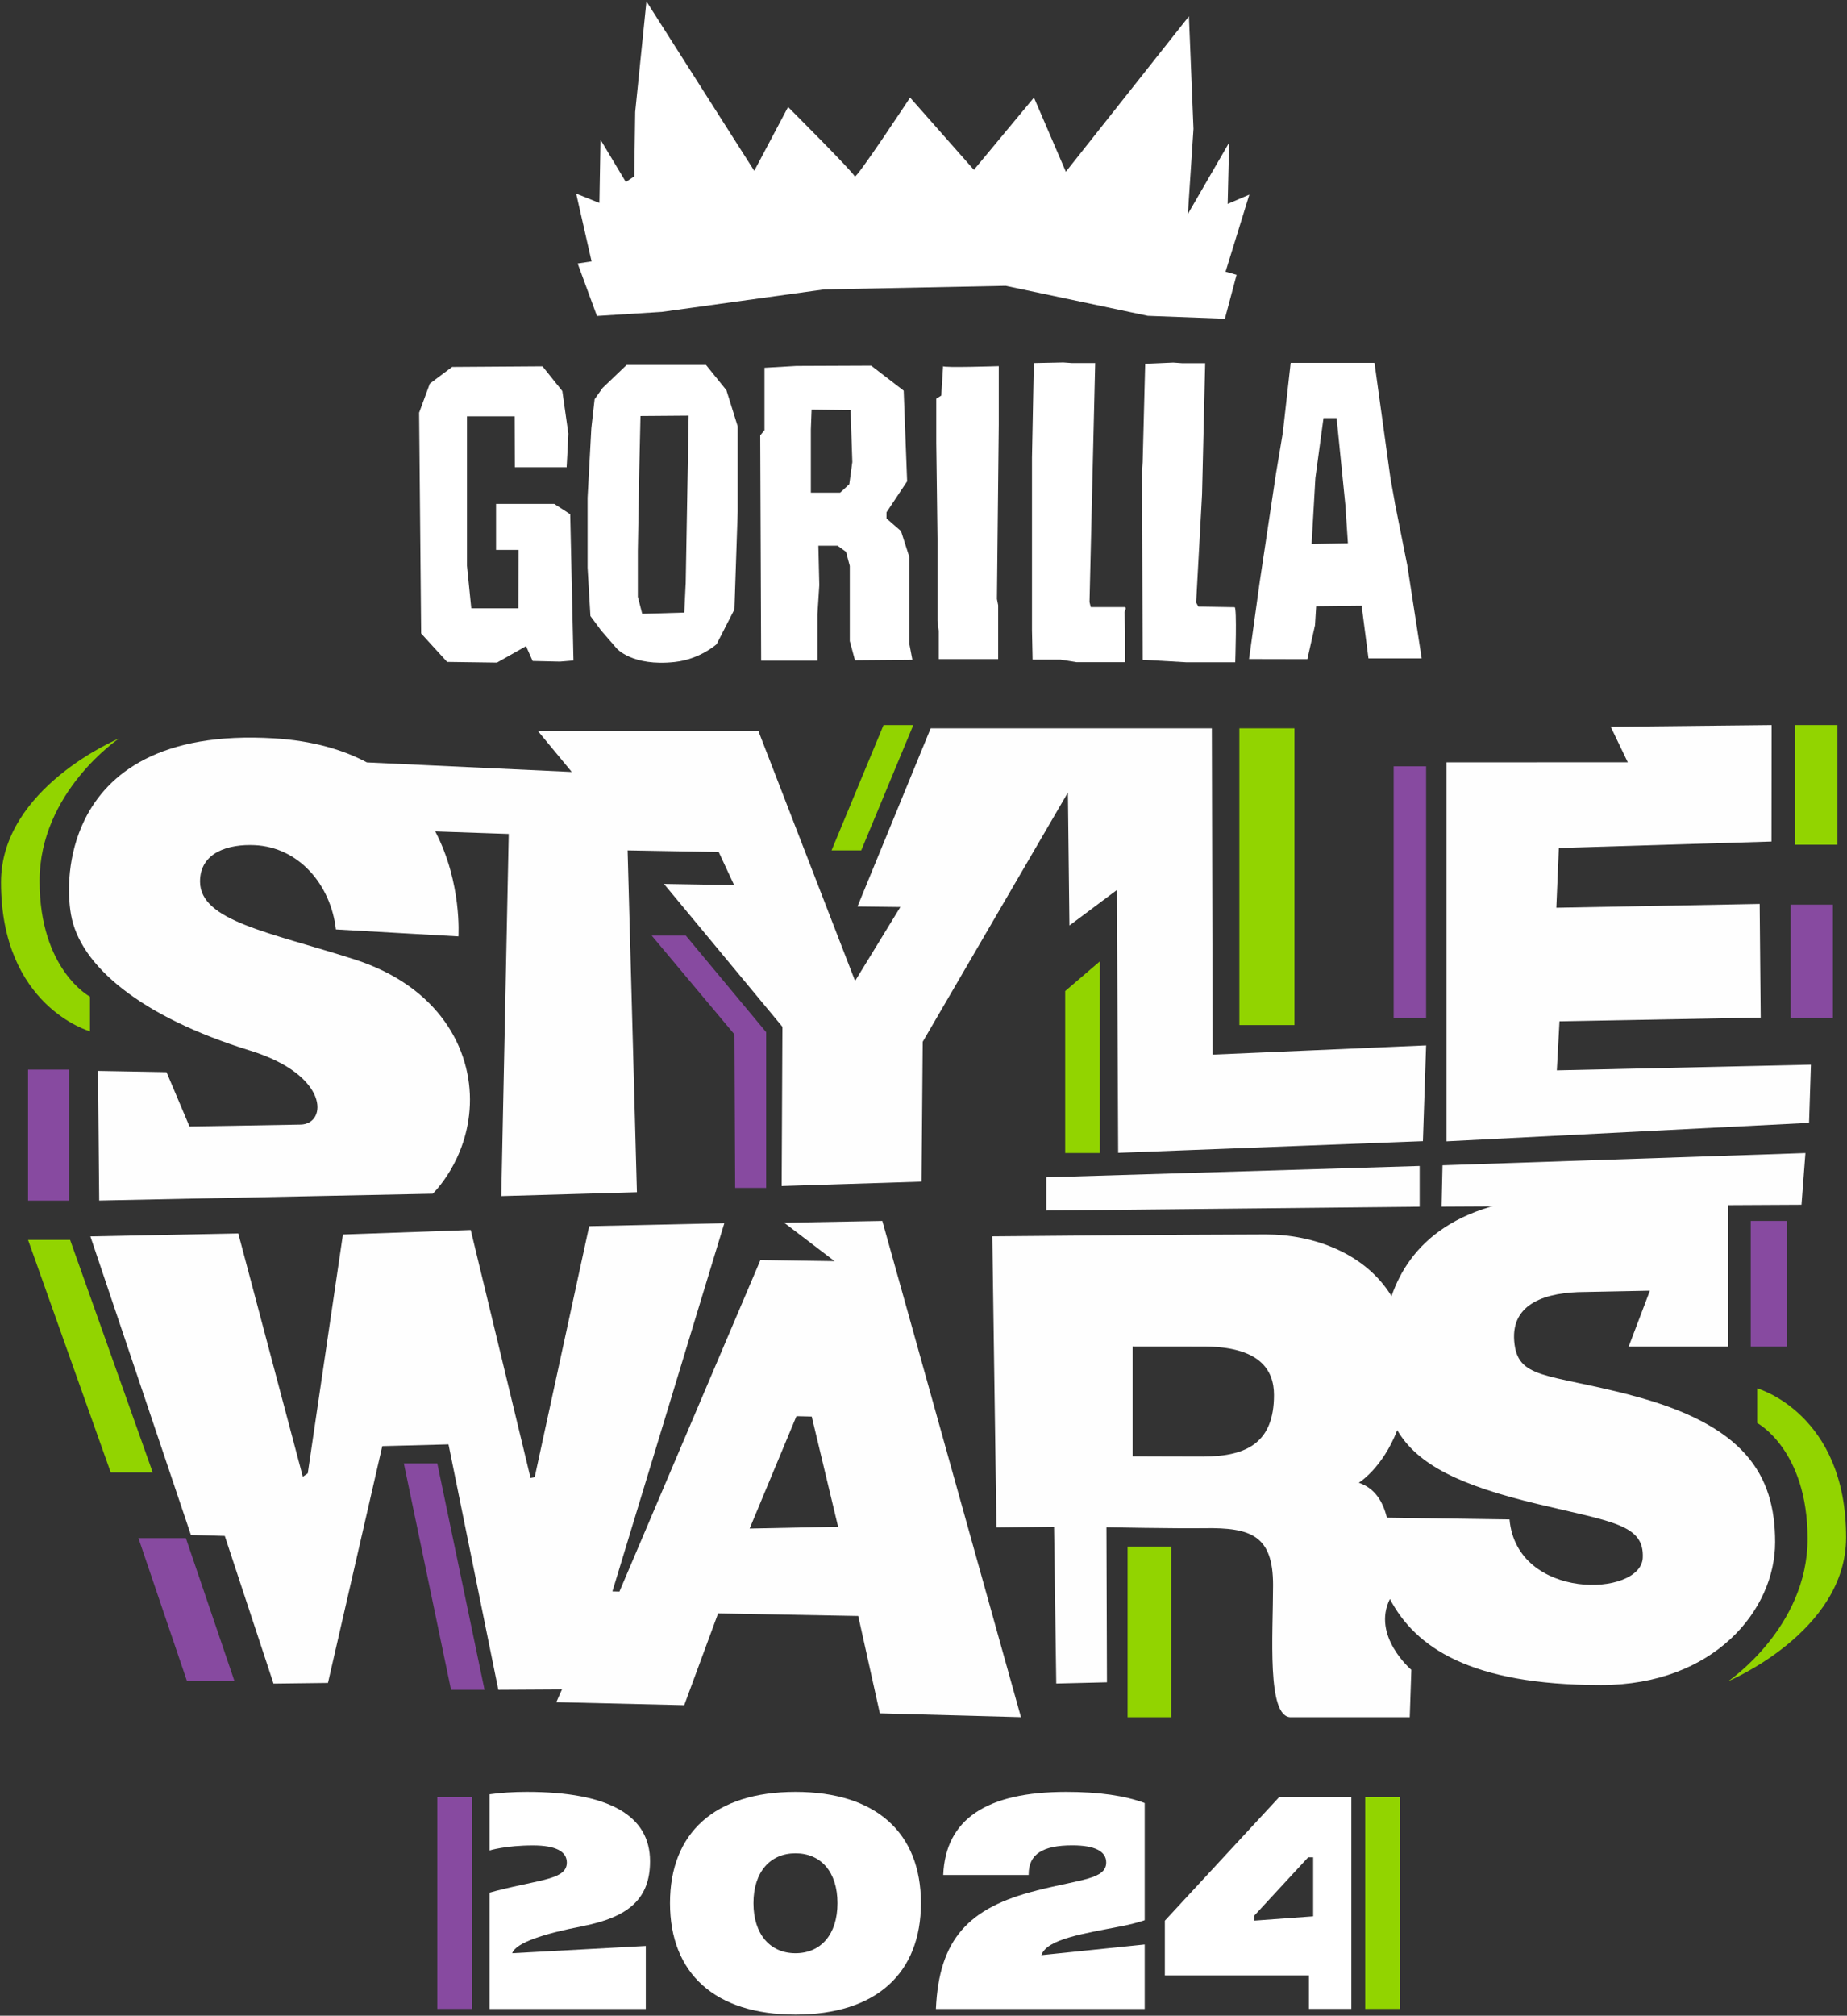
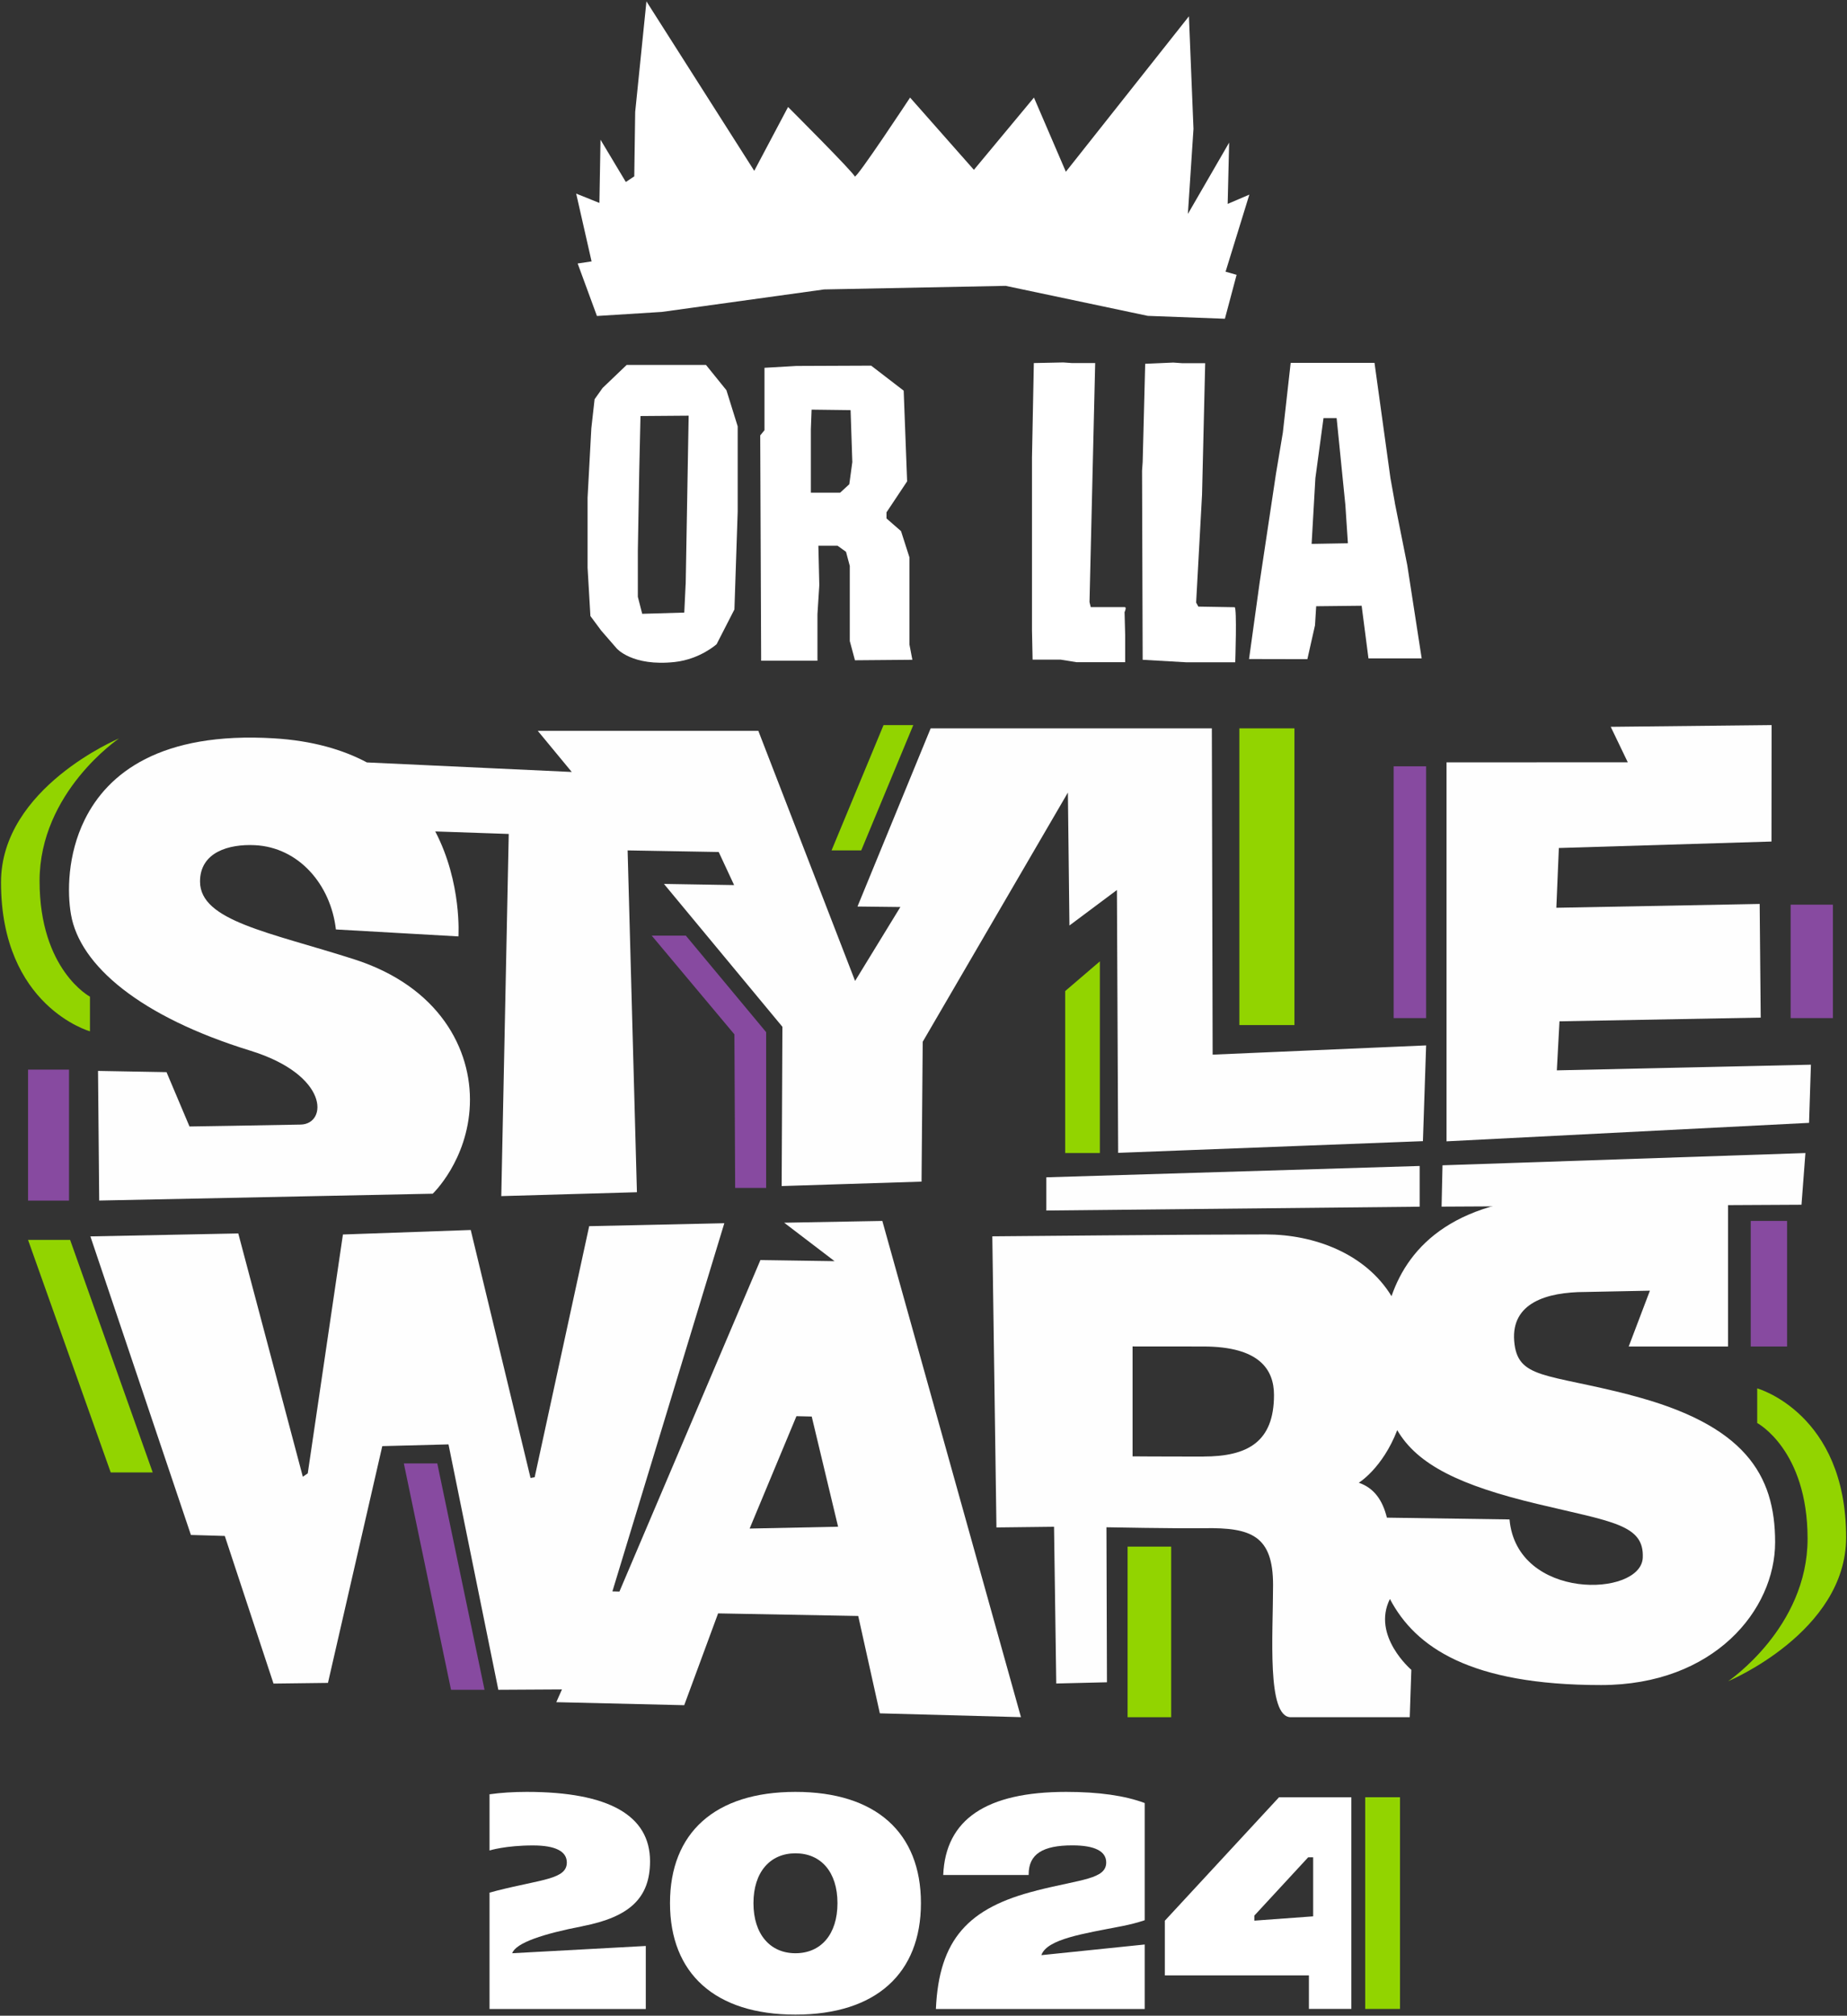
<svg xmlns="http://www.w3.org/2000/svg" width="1362" height="1486" viewBox="0 0 1362 1486" fill="none">
  <rect x="0" y="0" width="1362" height="1486" fill="#333333" stroke="none" />
-   <path d="M417.707 344.5H379.645L379.508 306.937H344.353V417.173L347.532 448.468H382.234L382.415 405.409H365.791V371.48H408.714L420.478 379.111L422.885 486.939L412.847 487.757L392.771 487.302L387.911 476.356L366.473 488.483L329.728 487.984L310.56 466.999L309.061 304.258L316.964 282.819L333.407 270.51L400.039 270.056L414.664 288.315L419.115 319.701C419.115 319.701 417.753 348.088 417.753 344.636L417.707 344.5Z" fill="white" />
  <path d="M535.71 287.725L520.585 269.012H462.128L444.369 285.999L438.464 294.311L436.057 315.749L433.286 366.938V418.49L435.376 454.146L443.324 464.865L454.725 477.991C454.725 477.991 466.125 491.481 497.647 488.029C516.315 485.94 528.442 474.903 528.442 474.903L541.569 449.286L543.976 377.294V314.296L535.664 287.634L535.71 287.725ZM505.596 430.618L504.597 451.602L473.574 452.51L470.349 439.974V406.045L471.394 346.862L472.303 306.711L507.821 306.438L505.641 430.618H505.596Z" fill="white" />
  <path d="M670.654 474.949V410.951L664.431 391.557L653.712 382.2V377.704L668.928 354.857L666.384 287.998L642.402 269.557L587.262 269.784L563.734 271.147V317.158L560.6 320.973L561.281 487.076H602.795V452.829L604.158 431.391L603.477 402.322H617.648L623.871 406.818L626.641 417.219V472.587L630.456 486.758L672.788 486.395L670.608 474.994L670.654 474.949ZM628.549 340.368L626.278 356.992L619.51 363.214H597.935V316.522L598.481 301.988L627.232 302.351L628.503 340.413L628.549 340.368Z" fill="white" />
-   <path d="M695.453 269.966L694.09 291.632L690.411 293.948V326.242L691.32 397.28V457.735L692.228 465.138V485.895H736.059V446.198L735.151 441.565L736.513 312.843V269.921C736.513 269.921 694.999 271.284 695.453 269.921V269.966Z" fill="white" />
  <path d="M762.358 267.65L760.996 337.325V464.638L761.45 486.304H782.207L793.744 488.166H829.717V468.317L829.263 451.239C829.263 451.239 831.125 447.56 829.263 447.56H804.327L803.418 443.881L807.597 267.65H790.519L784.069 267.195L762.404 267.65H762.358Z" fill="white" />
  <path d="M844.479 268.149L842.617 340.595L842.162 347.045L842.617 486.395L874.91 488.257H910.884C910.884 488.257 912.246 447.651 910.429 447.651C908.612 447.651 883.677 447.197 883.677 447.197L882.042 444.199L886.402 364.622L888.718 267.74H871.64L865.19 267.286L844.433 268.195L844.479 268.149Z" fill="white" />
  <path d="M1028.57 370.527L1025.34 352.541L1013.58 267.514H951.761L945.993 318.884L940.906 349.316L928.915 429.12L921.057 485.85L964.07 485.941L969.702 460.96L970.565 446.925L1004.09 446.561L1009.13 485.396H1048.37L1037.74 416.675L1028.52 370.527H1028.57ZM967.204 400.959L969.975 352.496L975.97 308.211H985.645L992.094 372.344L993.957 400.505L967.204 400.959Z" fill="white" />
  <path d="M476.708 0.849L468.396 82.516L467.715 130.025L461.492 134.159L442.825 103L442.007 149.602L424.884 142.743L436.239 192.706L425.974 194.25L440.19 232.948L488.063 229.951L607.701 213.372L741.601 210.738L846.386 232.857L903.252 234.992L911.882 202.607L903.752 200.291L921.284 143.47L905.296 150.328L906.386 105.135L875.955 157.732L880.088 95.006L876.727 12.023L785.977 126.619L762.449 71.933L718.164 125.211L671.108 71.933C671.108 71.933 630.956 132.842 630.275 130.071C629.594 127.3 581.13 78.882 581.13 78.882L556.194 125.938L476.617 0.895L476.708 0.849Z" fill="white" />
  <path d="M894.216 777.631L893.625 536.948H686.281L632.321 668.304L663.934 668.667L630.55 723.172L559.194 538.764H396.543L421.615 569.105L270.547 562.065C252.787 552.618 230.395 546.032 202.053 544.306C118.479 539.264 79.417 569.923 62.475 604.261C49.712 630.105 49.531 657.993 52.346 674.163C58.842 711.862 103.535 749.561 184.52 774.542C243.067 792.62 241.478 828.593 221.765 829.047C196.193 829.592 139.736 830.455 139.736 830.455L122.794 790.394L72.286 789.485L73.149 885.05L319.101 880.009C319.101 880.009 344.9 855.527 346.49 814.376C348.034 773.27 323.552 727.169 261.099 707.184C198.464 687.153 147.593 678.932 147.503 649.954C147.457 628.106 168.941 622.156 187.836 623.065C220.175 624.564 243.885 651.998 247.7 685.2L338.042 690.333C338.042 690.333 340.767 650.862 320.964 612.936L375.15 614.798L369.654 881.78L469.67 878.919L462.812 626.926L529.989 628.106L541.344 652.497L489.61 651.634L576.953 756.964L576.409 874.376L679.558 871.106L680.422 768.002L787.478 584.276L788.613 682.293L823.632 656.131L824.541 849.895L1049.28 841.265L1051.64 770.681L894.216 777.495V777.631Z" fill="#FEFEFE" />
  <path d="M1066.68 562.02V841.401L1334.02 827.775L1335.39 784.898L1148.03 789.077L1149.98 752.922L1298.37 750.197L1297.6 666.396L1147.66 669.212L1149.52 625.154L1306.32 620.385L1306.41 534.54L1187.77 535.812L1200.35 561.974L1066.68 562.02Z" fill="#FEFEFE" />
  <path d="M1202.44 1028.44C1140.17 1012.32 1118.87 1016.86 1116.59 988.655C1114.32 960.54 1140.49 952.5 1168.92 952.455L1216.66 951.501L1201.03 992.652H1274.29V879.01C1274.29 879.01 1192.54 881.735 1161.15 881.735C1073.31 881.735 1038.93 918.526 1026.12 955.543C1006.86 923.976 968.841 910.032 933.413 910.032C883.224 910.032 731.746 911.44 731.746 911.44L734.789 1126.05L777.258 1125.55L778.893 1241.1L816.274 1240.19L815.91 1125.92C815.91 1125.92 867.236 1126.92 888.356 1126.6C922.422 1126.1 938.773 1131.96 938.773 1168.47C938.773 1204.99 934.004 1265.95 951.854 1265.95C969.75 1265.95 1039.56 1265.95 1039.56 1265.95L1040.74 1231.02C1040.74 1231.02 1011.35 1205.99 1024.94 1178.79C1043.65 1214.35 1084.16 1242.24 1180.59 1242.24C1264.03 1242.24 1309 1186.78 1309 1136.95C1309 1087.13 1286.6 1050.29 1202.39 1028.49L1202.44 1028.44ZM887.312 1073.82C854.563 1073.82 835.169 1073.64 835.169 1073.64V992.607C835.169 992.607 859.832 992.652 887.312 992.652C928.826 992.652 939.454 1009.78 939.454 1028.4C939.454 1063.01 920.06 1073.77 887.312 1073.77V1073.82ZM1211.39 1148.44C1209.98 1177.47 1118.55 1180.15 1113.14 1120.15L1022.71 1118.83C1019.58 1106.16 1013.44 1097.03 1002 1093.08C1002 1093.08 1019.44 1082.49 1030.34 1054.33C1045.24 1079.86 1076.62 1095.08 1133.54 1108.7C1188.9 1121.96 1212.57 1123.87 1211.39 1148.49V1148.44Z" fill="#FEFEFE" />
  <path d="M650.625 900.084L578.271 901.402L615.424 929.744L560.738 928.927L456.771 1173.33L451.593 1173.2L534.122 901.765L434.469 903.945L394.272 1089.03L391.229 1089.58L347.125 906.761L252.878 910.077L226.943 1086.17L223.309 1088.67L175.708 909.305L66.654 911.485L140.78 1131.59L165.761 1132.32L201.689 1241.15L241.841 1240.65L281.902 1066.1L330.729 1064.82L367.474 1245.73L414.393 1245.46L410.215 1254.86L504.553 1257.09L529.534 1189.41L632.866 1191.32L648.809 1263.09L752.867 1265.9L650.625 900.039V900.084ZM552.789 1126.87L587.309 1044.02L598.573 1044.29L618.013 1125.51L552.789 1126.87Z" fill="#FEFEFE" />
  <path d="M771.581 867.927V892.409L1046.87 889.593V859.57L771.581 867.927Z" fill="#FEFEFE" />
  <path d="M1063.72 859.07L1331.34 850.031L1328.44 888.139L1063.04 889.547L1063.72 859.07Z" fill="#FEFEFE" />
  <path d="M586.583 1321C646.038 1321 679.104 1351.2 679.104 1402.98C679.104 1454.76 646.038 1485.19 586.583 1485.19C527.127 1485.19 494.061 1454.76 494.061 1402.98C494.061 1351.2 527.127 1321 586.583 1321ZM555.606 1403.03C555.606 1425.83 567.824 1439.95 586.583 1439.95C605.341 1439.95 617.56 1426.05 617.56 1403.03C617.56 1380 605.341 1366.28 586.583 1366.28C567.824 1366.28 555.606 1380.18 555.606 1403.03Z" fill="white" />
  <path d="M996.502 1324.95H943.178L858.969 1415.97V1456.3H965.207V1480.97H996.502V1324.9V1324.95ZM968.341 1369.19V1412.75L924.965 1415.92V1412.2L964.662 1369.23H968.341V1369.19Z" fill="white" />
  <path d="M764.358 1393.76C714.032 1406.34 692.412 1429.69 690.141 1481.06H844.116V1433.5L767.901 1441.36C772.079 1429.46 798.741 1425.55 827.356 1419.97C833.579 1418.74 839.12 1417.29 844.116 1415.61V1329.22C829.582 1323.77 810.278 1321 786.205 1321C727.34 1321 697.226 1341.25 695.546 1382.27H758.544V1381.81C758.544 1366.82 768.945 1360.42 790.793 1360.42C807.417 1360.42 815.729 1364.83 815.729 1373C815.729 1385.36 797.424 1385.36 764.358 1393.71V1393.76Z" fill="white" />
  <path d="M429.654 1419.97C464.219 1413.24 479.344 1399.26 479.344 1372.14C479.344 1338.39 449.003 1321 388.458 1321C378.465 1321 369.336 1321.59 360.979 1322.77V1364.19C360.979 1364.19 372.742 1360.47 393.045 1360.47C409.669 1360.47 417.981 1364.87 417.981 1373.05C417.981 1385.4 399.677 1385.4 366.611 1393.76C364.658 1394.26 362.795 1394.76 360.979 1395.26V1481.06H476.21V1434.59L377.693 1439.95C380.464 1432.18 400.994 1425.55 429.609 1420.01L429.654 1419.97Z" fill="white" />
  <path d="M357.298 1245.73H332.589L297.797 1078.86H322.46L357.298 1245.73Z" fill="#874AA0" />
  <path d="M112.618 1085.49H81.641L20.687 914.074H51.709L112.618 1085.49Z" fill="#92D400" />
-   <path d="M1354.96 534.54H1323.8V622.747H1354.96V534.54Z" fill="#92D400" />
  <path d="M1351.6 666.94H1320.44V750.559H1351.6V666.94Z" fill="#874AA0" />
  <path d="M1295.78 1023.54V1049.06C1295.78 1049.06 1332.93 1068.78 1332.93 1134.36C1332.93 1199.95 1274.34 1239.42 1274.34 1239.42C1274.34 1239.42 1361.36 1203.08 1361.36 1133.36C1361.36 1041.89 1295.82 1023.54 1295.82 1023.54H1295.78Z" fill="#92D400" />
  <path d="M66.335 760.279V734.753C66.335 734.753 29.181 715.04 29.181 649.453C29.181 583.866 87.773 544.396 87.773 544.396C87.773 544.396 0.748 580.732 0.748 650.452C0.748 741.929 66.289 760.279 66.289 760.279H66.335Z" fill="#92D400" />
  <path d="M863.646 1140.18H831.489V1265.95H863.646V1140.18Z" fill="#92D400" />
  <path d="M1051.64 564.926H1027.71V750.559H1051.64V564.926Z" fill="#874AA0" />
  <path d="M954.534 536.947H913.928V755.692H954.534V536.947Z" fill="#92D400" />
  <path d="M811.05 850.031H785.478V730.621L811.05 708.728V850.031Z" fill="#92D400" />
  <path d="M635.091 626.925H613.198L651.533 534.54H673.471L635.091 626.925Z" fill="#92D400" />
  <path d="M480.57 689.741H505.733L564.962 760.915V875.738H542.115L541.57 762.55L480.57 689.741Z" fill="#874AA0" />
  <path d="M1032.38 1324.95H1006.72V1481.01H1032.38V1324.95Z" fill="#92D400" />
-   <path d="M348.125 1324.95H322.462V1481.01H348.125V1324.95Z" fill="#874AA0" />
  <path d="M50.891 788.531H20.687V885.095H50.891V788.531Z" fill="#874AA0" />
  <path d="M1317.81 900.084H1291.01V992.651H1317.81V900.084Z" fill="#874AA0" />
-   <path d="M172.938 1239.42H137.918L102.082 1133.91H137.055L172.938 1239.42Z" fill="#874AA0" />
</svg>